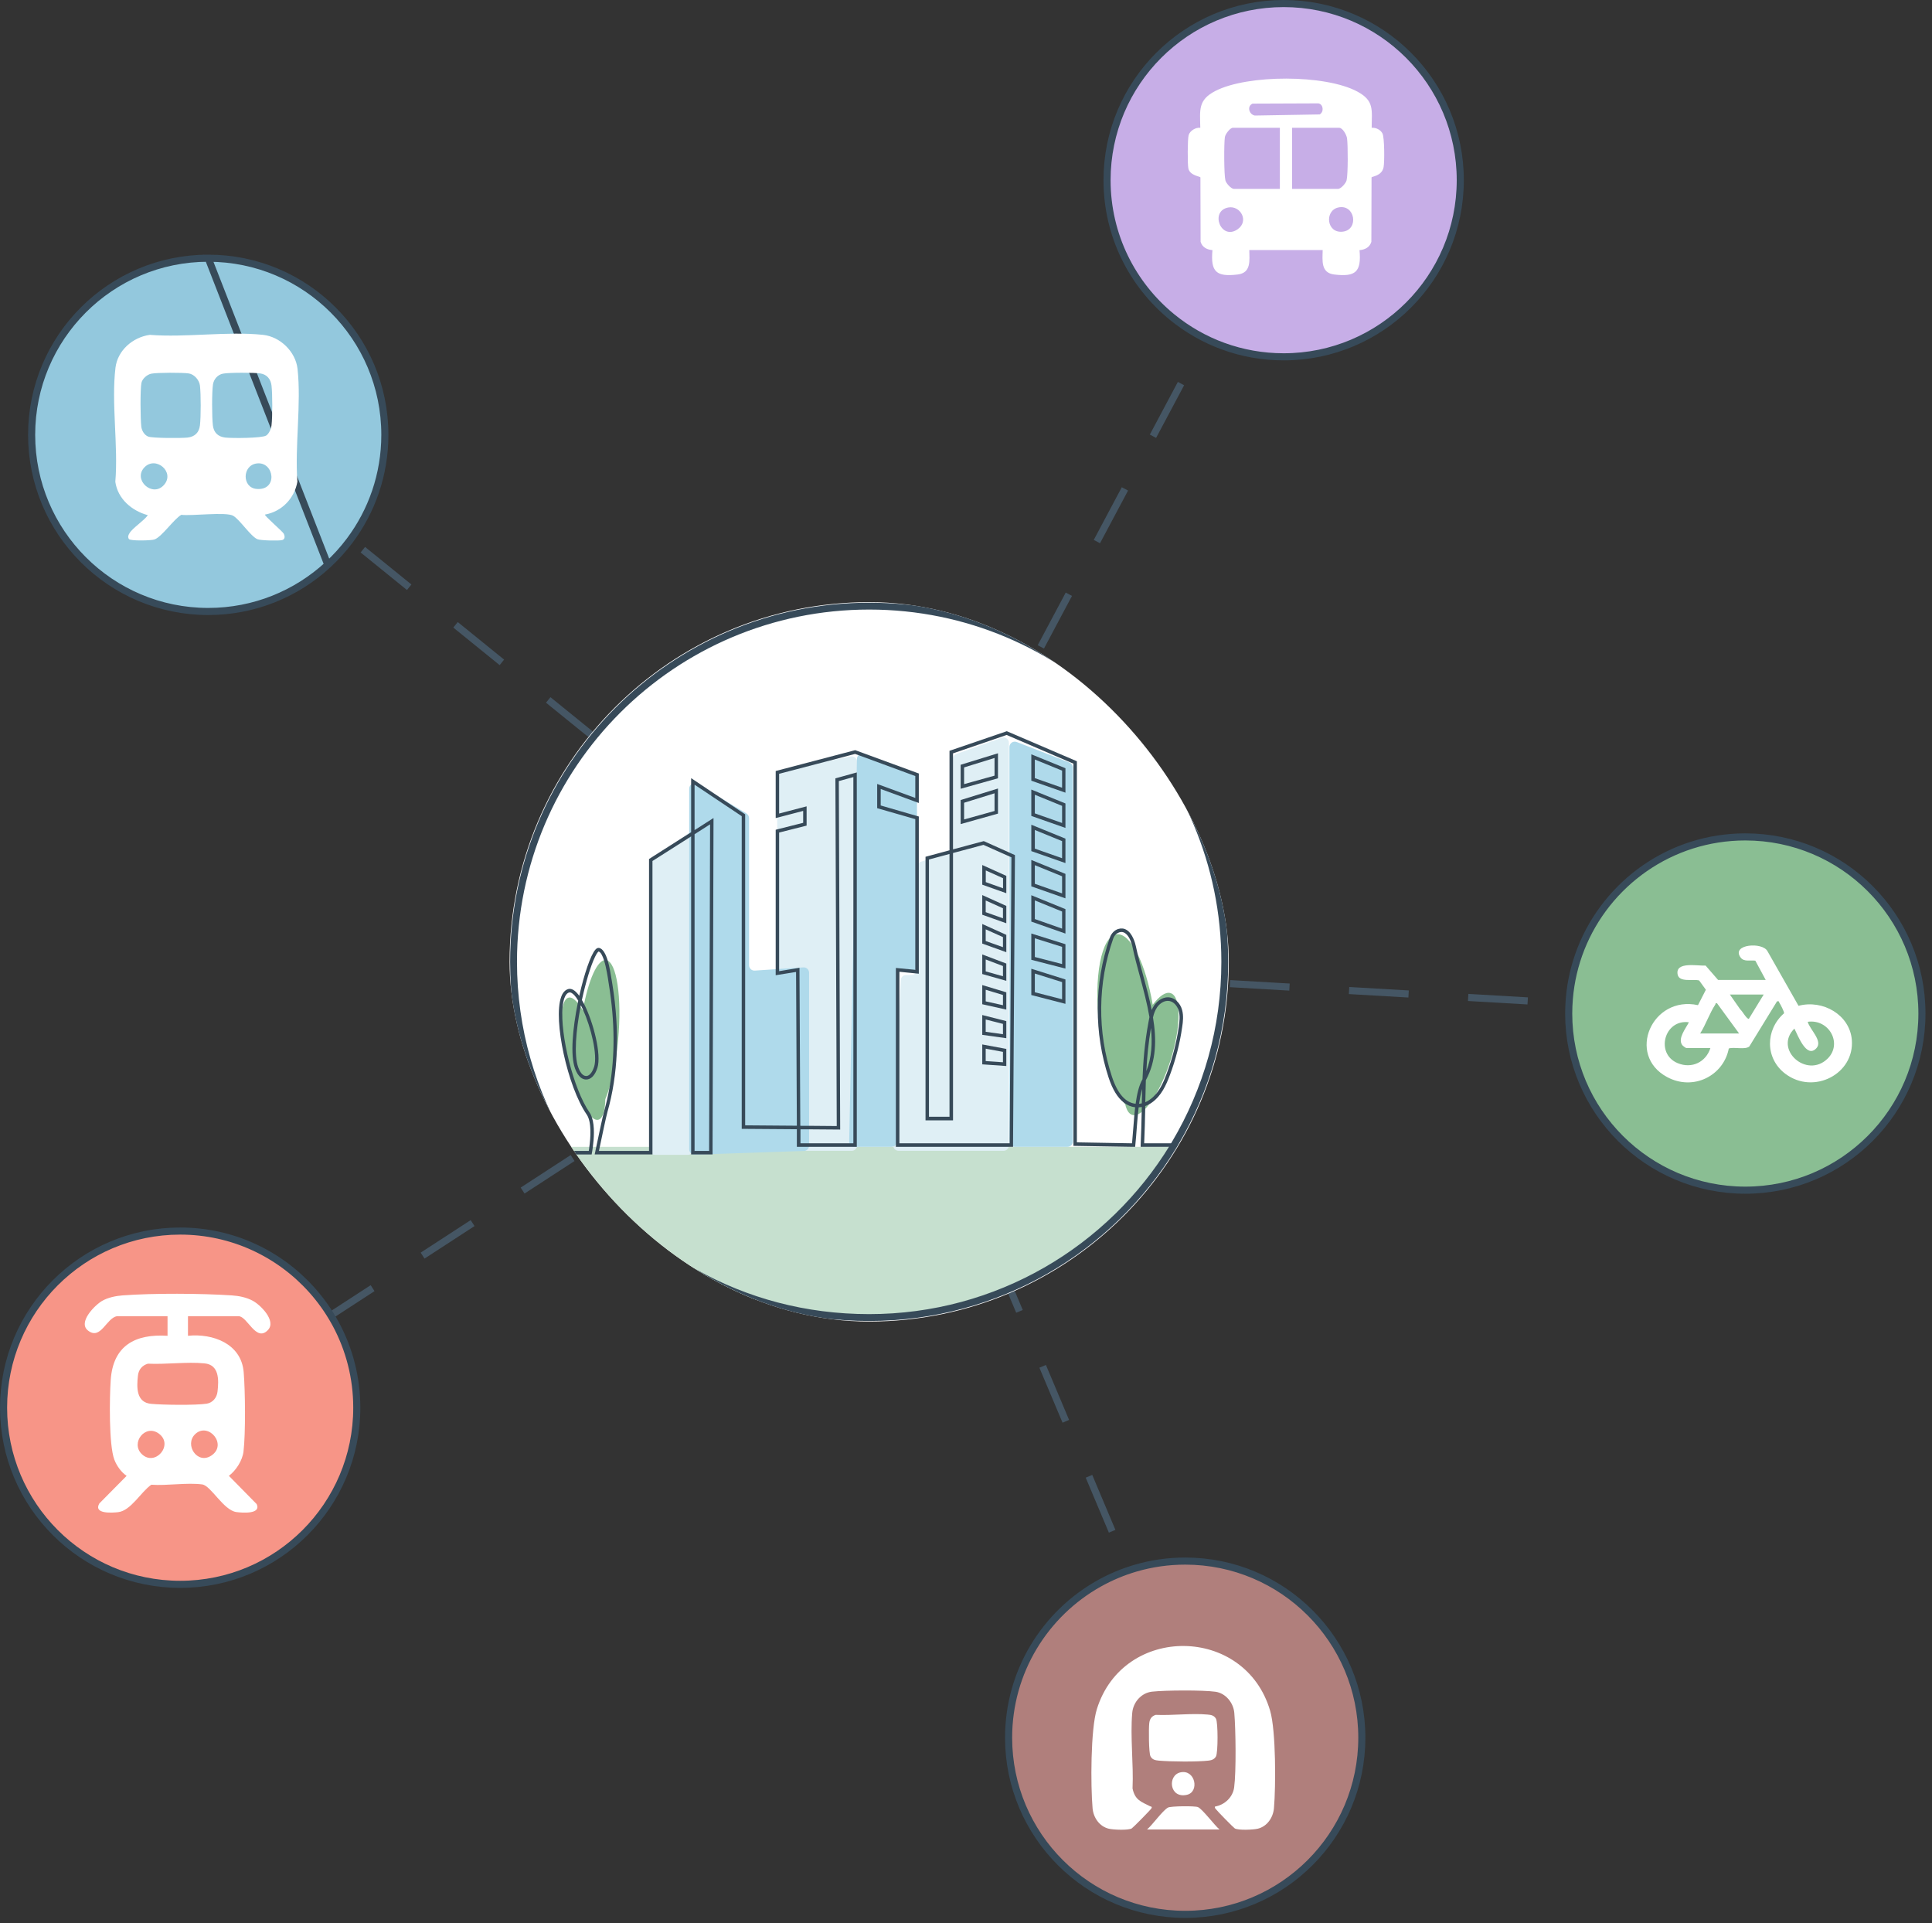
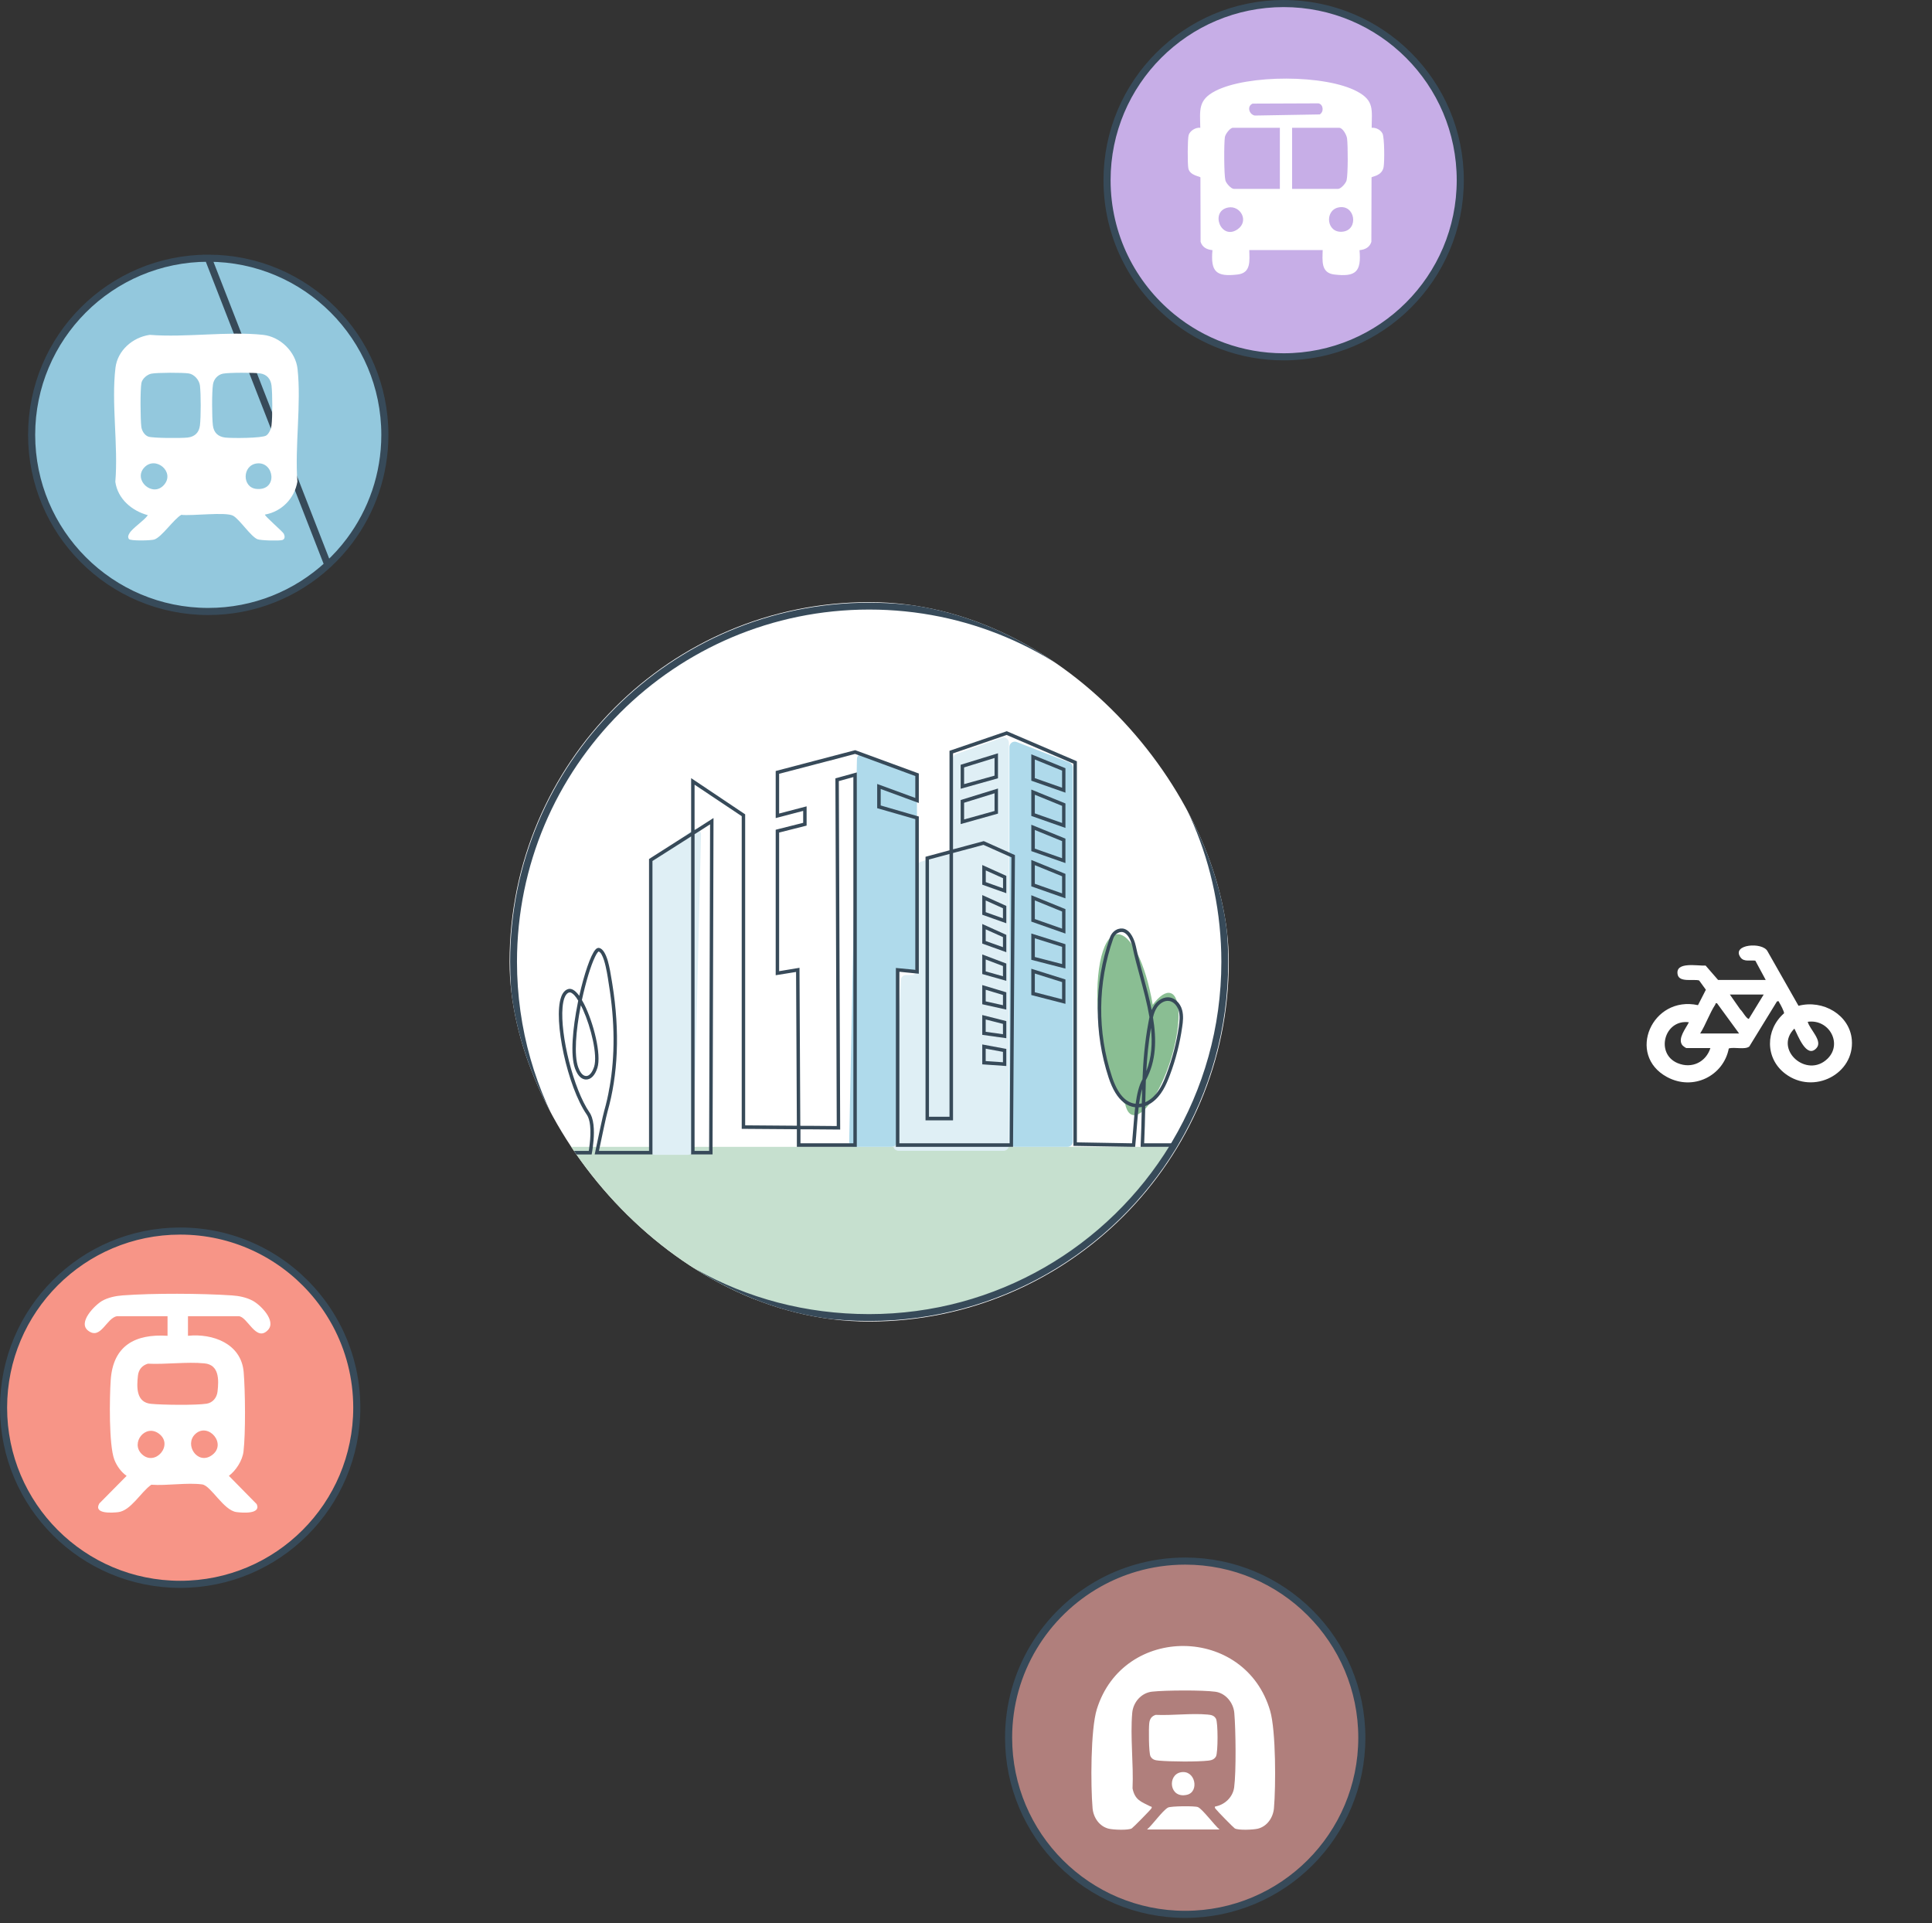
<svg xmlns="http://www.w3.org/2000/svg" width="217" height="216" viewBox="0 0 217 216" fill="none">
  <rect x="0" y="0" width="217" height="216" fill="#333333" stroke="none" />
-   <path d="M135.323 196.662L98.014 108.132M98.014 108.132L20.234 158.721M98.014 108.132L24.661 48.691M98.014 108.132L144.808 20.235M98.014 108.132L196.028 113.824" stroke="#455664" stroke-width="0.797" stroke-linejoin="round" stroke-dasharray="6.7 6.7" />
  <path d="M36.82 63.433L36.82 63.432C37.717 62.608 38.536 61.704 39.267 60.728L39.267 60.728C41.754 57.414 43.227 53.297 43.227 48.834C43.227 37.88 34.346 28.998 23.39 28.997L36.82 63.433ZM36.82 63.433C33.287 66.685 28.571 68.671 23.39 68.671C12.434 68.671 3.553 59.789 3.553 48.834C3.553 37.88 12.433 28.998 23.389 28.997L36.82 63.433Z" fill="#93C8DD" stroke="#374A59" stroke-width="0.797" />
  <path d="M29.762 57.786C29.661 57.914 31.759 59.69 31.881 59.948C32.002 60.207 32.031 60.542 31.713 60.646C31.367 60.757 29.277 60.701 28.923 60.559C28.176 60.261 26.92 58.336 26.19 57.922C25.37 57.457 21.535 57.966 20.365 57.815C19.501 58.314 18.175 60.309 17.332 60.589C16.969 60.71 14.646 60.765 14.477 60.534C14.325 60.276 14.416 60.097 14.554 59.867C14.903 59.284 16.166 58.486 16.607 57.856C14.794 57.367 13.224 56.019 12.953 54.11C13.296 50.057 12.489 45.261 12.97 41.297C13.205 39.356 14.904 37.875 16.826 37.605C20.87 37.926 25.582 37.18 29.545 37.605C31.488 37.813 33.208 39.51 33.419 41.425C33.853 45.365 33.106 50.072 33.402 54.095C33.077 55.96 31.67 57.445 29.765 57.788L29.762 57.786ZM17.005 41.962C16.528 42.057 15.972 42.53 15.883 43.017C15.738 43.804 15.77 47.056 15.871 47.914C15.925 48.361 16.208 48.854 16.643 49.027C17.122 49.217 20.404 49.217 21.068 49.14C21.888 49.044 22.36 48.575 22.457 47.771C22.572 46.821 22.572 44.247 22.457 43.296C22.385 42.688 21.829 42.036 21.204 41.938C20.529 41.832 17.654 41.835 17.006 41.963L17.005 41.962ZM25.044 41.962C24.451 42.08 24.014 42.581 23.923 43.163C23.787 44.032 23.801 46.869 23.91 47.77C24.008 48.579 24.484 49.044 25.299 49.139C26.025 49.224 29.418 49.221 29.9 48.911C30.228 48.7 30.45 48.142 30.496 47.77C30.612 46.823 30.61 44.243 30.496 43.295C30.411 42.581 29.984 42.05 29.241 41.938C28.544 41.834 25.709 41.831 25.045 41.962H25.044ZM16.212 52.495C14.899 53.893 17.14 55.916 18.42 54.457C19.696 53.003 17.474 51.151 16.212 52.495ZM28.85 52.045C27.193 52.245 27.165 54.759 28.811 54.908C31.253 55.128 30.816 51.809 28.85 52.045Z" fill="white" />
-   <path d="M176.266 112.159C176.428 110.195 176.878 108.31 177.571 106.551C180.472 99.192 187.645 93.987 196.032 93.987C206.988 93.987 215.869 102.867 215.869 113.824C215.869 124.78 206.988 133.66 196.032 133.66C185.076 133.66 176.195 124.78 176.195 113.824C176.195 113.264 176.221 112.709 176.266 112.159Z" fill="#8ABE93" stroke="#374A59" stroke-width="0.797" />
  <path d="M198.325 110.053L197.156 107.885C196.612 107.806 195.887 108.046 195.509 107.537C194.391 106.035 198.006 105.74 198.536 106.848L202.006 112.954C204.771 112.23 207.756 113.986 207.994 116.765C208.322 120.595 203.71 122.995 200.52 120.583C198.233 118.853 198.274 115.639 200.381 113.797C200.424 113.639 199.968 112.771 199.849 112.596C199.776 112.49 199.861 112.4 199.592 112.456L196.477 117.529C195.974 117.914 194.804 117.554 194.176 117.747C193.588 120.81 190.195 122.545 187.244 120.955C182.636 118.468 185.555 111.758 190.717 112.881L191.601 111.151L190.845 110.108C190.185 109.928 188.614 110.354 188.432 109.448C188.129 107.944 190.689 108.494 191.571 108.436L192.975 110.053H198.325ZM198.095 111.691H194.298L195.469 113.365C195.702 113.55 196.161 114.425 196.425 114.423L198.095 111.691ZM190.961 116.061H195.333L192.858 112.673C192.629 112.63 192.714 112.73 192.659 112.814C192.022 113.785 191.591 115.062 190.961 116.06V116.061ZM192.112 117.699H189.408C189.343 117.699 189.011 117.452 188.95 117.369C188.403 116.629 189.353 115.494 189.694 114.803C186.926 114.434 185.896 118.335 188.428 119.392C190.045 120.068 191.623 119.248 192.11 117.699H192.112ZM201.545 115.515C199.189 117.845 202.937 121.181 205.273 118.889C206.968 117.226 205.468 114.418 203.042 114.75C203.254 115.6 204.763 116.889 204.025 117.706C202.901 118.952 201.921 116.225 201.543 115.515H201.545Z" fill="white" />
  <path d="M37.608 148.506L37.722 148.712H37.722C39.222 151.503 40.074 154.695 40.074 158.088C40.074 169.044 31.193 177.925 20.237 177.925C9.282 177.925 0.4 169.044 0.4 158.088C0.4 147.133 9.282 138.251 20.237 138.251C26.113 138.251 31.391 140.808 35.024 144.868C36.015 145.976 36.884 147.196 37.608 148.506Z" fill="#F79587" stroke="#374A59" stroke-width="0.797" />
  <path d="M13.139 147.809C11.939 148.026 11.311 150.544 9.886 149.426C8.715 148.507 10.654 146.573 11.455 146.102C12.111 145.716 13.02 145.531 13.772 145.476C17.197 145.22 22.588 145.247 26.03 145.476C26.832 145.528 27.663 145.693 28.377 146.073C29.265 146.546 31.06 148.337 30.1 149.36C28.756 150.795 27.797 147.812 26.789 147.812H21.113V150.013C23.896 149.726 27.096 150.885 27.369 154.086C27.549 156.201 27.593 160.945 27.35 163.008C27.231 164.017 26.511 165.138 25.708 165.74L28.83 168.915C29.361 170.081 27.166 169.893 26.546 169.808C25.106 169.609 23.681 166.837 22.715 166.706C21.008 166.475 18.76 166.869 16.994 166.739C15.835 167.539 14.699 169.657 13.269 169.82C12.624 169.894 10.459 170.053 11.158 168.842L14.223 165.742C13.62 165.337 13.097 164.602 12.839 163.913C12.217 162.247 12.303 156.939 12.434 154.992C12.696 151.095 15.202 149.782 18.818 150.013V147.812H13.141L13.139 147.809ZM16.612 153.146C15.974 153.335 15.576 153.792 15.495 154.473C15.334 155.839 15.312 157.492 16.959 157.654C18.236 157.78 22.006 157.827 23.209 157.639C23.892 157.532 24.352 156.966 24.431 156.291C24.593 154.925 24.615 153.272 22.968 153.11C20.976 152.915 18.641 153.245 16.612 153.146ZM15.925 163.299C17.414 164.741 19.538 162.276 17.86 161.012C16.327 159.857 14.626 162.043 15.925 163.299ZM21.922 161.057C20.681 162.239 22.159 164.504 23.728 163.472C25.607 162.236 23.397 159.649 21.922 161.057Z" fill="white" />
  <path d="M124.342 20.235C124.342 9.28 133.224 0.398 144.18 0.398C155.136 0.398 164.016 9.28 164.016 20.235C164.016 31.191 155.134 40.072 144.177 40.072C141.797 40.072 139.514 39.651 137.399 38.882C135.294 38.116 133.357 37.002 131.652 35.613C127.191 31.976 124.342 26.44 124.342 20.235Z" fill="#C7AEE7" stroke="#374A59" stroke-width="0.797" />
  <path d="M140.317 28.079C140.341 29.267 140.539 30.646 139.015 30.827C136.613 31.113 135.957 30.54 136.182 28.092C135.566 28.034 135.045 27.783 134.85 27.157L134.83 19.927C134.794 19.793 133.658 19.731 133.476 18.922C133.373 18.457 133.379 15.595 133.508 15.17C133.66 14.673 134.301 14.292 134.815 14.349C134.776 12.329 134.551 11.223 136.514 10.213C140.122 8.357 148.855 8.353 152.44 10.275C154.377 11.314 154.078 12.332 154.064 14.349C154.538 14.314 155.06 14.566 155.278 14.989C155.507 15.434 155.517 18.205 155.402 18.783C155.2 19.784 154.087 19.797 154.05 19.928L154.03 27.158C153.836 27.785 153.315 28.035 152.699 28.093C152.924 30.541 152.267 31.114 149.865 30.828C148.34 30.647 148.539 29.269 148.563 28.08H140.317V28.079ZM140.69 11.636C140.025 11.928 140.29 12.856 140.941 12.977L148.228 12.851C148.736 12.549 148.631 11.707 148.083 11.607L140.691 11.636H140.69ZM143.753 14.353H138.463C138.169 14.353 137.63 15.055 137.578 15.39C137.468 16.088 137.474 19.64 137.636 20.258C137.724 20.599 138.283 21.215 138.601 21.215H143.753V14.352V14.353ZM145.127 21.216H150.28C150.598 21.216 151.156 20.599 151.245 20.259C151.416 19.601 151.404 16.286 151.298 15.533C151.244 15.148 150.812 14.353 150.418 14.353H145.127V21.216ZM137.947 23.304C135.849 23.708 137.14 27.059 139.013 25.745C140.329 24.821 139.318 23.04 137.947 23.304ZM150.312 23.302C148.753 23.646 148.977 26.23 150.817 26.017C152.657 25.804 152.211 22.881 150.312 23.302Z" fill="white" />
  <path d="M123.456 177.826C124.745 177.105 126.124 176.524 127.571 176.102L127.571 176.102C129.333 175.59 131.194 175.314 133.122 175.314C144.078 175.314 152.959 184.195 152.959 195.151C152.959 206.106 144.078 214.988 133.122 214.988C122.166 214.988 113.285 206.106 113.285 195.151C113.285 187.706 117.387 181.22 123.456 177.826ZM123.456 177.826L123.262 177.479L123.456 177.826Z" fill="#B07F7C" stroke="#374A59" stroke-width="0.797" />
  <path d="M136.466 202.879C137.532 202.708 138.469 201.846 138.618 200.737C138.857 198.953 138.798 194.222 138.635 192.358C138.535 191.219 137.662 190.147 136.518 189.988C135.085 189.788 130.878 189.815 129.403 189.977C128.195 190.109 127.278 191.154 127.171 192.358C126.934 195.047 127.332 198.118 127.206 200.847C127.479 202.166 128.186 202.343 129.178 202.849C129.266 202.894 129.425 202.861 129.337 203.068C129.276 203.215 127.255 205.255 127.119 205.334C126.721 205.566 125.041 205.493 124.527 205.367C123.486 205.113 122.809 204.125 122.717 203.074C122.495 200.551 122.487 194.219 123.197 191.941C126.181 182.377 139.867 182.529 142.665 192.14C143.315 194.372 143.304 200.624 143.088 203.074C142.995 204.126 142.317 205.113 141.278 205.367C140.764 205.492 139.084 205.565 138.686 205.334C138.549 205.254 136.72 203.39 136.591 203.2C136.517 203.091 136.415 203.073 136.466 202.877V202.879Z" fill="white" />
  <path d="M129.813 192.585C131.683 192.668 133.805 192.382 135.645 192.551C136.037 192.588 136.368 192.644 136.578 193.023C136.811 193.442 136.811 196.831 136.578 197.25C136.404 197.564 136.106 197.679 135.768 197.719C134.492 197.871 131.467 197.843 130.16 197.723C129.768 197.686 129.437 197.63 129.227 197.25C129.017 196.871 129.015 194.102 129.082 193.521C129.136 193.044 129.345 192.725 129.812 192.584L129.813 192.585Z" fill="white" />
  <path d="M136.975 205.458H128.831C129.469 204.916 130.541 203.372 131.178 203C131.482 202.823 134.23 202.795 134.555 202.945C135.084 203.188 136.416 204.992 136.975 205.458Z" fill="white" />
  <path d="M132.616 199.035C134.271 198.711 134.736 201.233 133.322 201.56C131.321 202.023 131.094 199.333 132.616 199.035Z" fill="white" />
  <g clip-path="url(#clip0_9216_132)">
    <rect x="57.234" y="67.622" width="80.782" height="80.791" rx="40.391" fill="white" />
    <path d="M131.752 128.792C124.733 140.29 112.077 147.964 97.626 147.964C83.175 147.964 71.156 140.667 64.047 129.653C63.967 129.528 63.877 129.393 63.796 129.258C63.697 129.106 63.599 128.944 63.5 128.792H131.752Z" fill="#C6E0CF" />
-     <path d="M95.553 84.954L87.78 86.507C87.501 86.561 87.295 86.812 87.295 87.099V108.443C87.295 108.776 87.564 109.045 87.896 109.045H89.386C89.718 109.045 89.988 109.314 89.988 109.646V128.639C89.988 128.971 90.257 129.24 90.589 129.24H95.669C96.001 129.24 96.271 128.971 96.271 128.639V85.546C96.271 85.169 95.921 84.882 95.553 84.954Z" fill="#DFEFF5" />
    <path d="M77.77 93.212L73.175 96.748C73.022 96.865 72.941 97.035 72.941 97.224V129.088C72.941 129.42 73.211 129.689 73.543 129.689H77.286C77.609 129.689 77.878 129.429 77.887 129.106L78.74 93.705C78.749 93.203 78.174 92.906 77.77 93.212Z" fill="#DFEFF5" />
    <path d="M112.518 82.853L107.438 84.666C107.195 84.756 107.034 84.981 107.034 85.232V95.141C107.034 95.401 106.872 95.635 106.621 95.716L103.408 96.784C103.165 96.865 102.995 97.098 102.995 97.358V108.892C102.995 109.224 102.725 109.494 102.393 109.494H101.774C101.451 109.494 101.191 109.745 101.173 110.068L100.329 128.612C100.311 128.953 100.589 129.24 100.93 129.24H112.716C113.048 129.24 113.317 128.971 113.317 128.639V83.419C113.317 83.006 112.904 82.71 112.509 82.853H112.518Z" fill="#DFEFF5" />
    <path d="M102.624 86.901L97.077 84.684C96.682 84.532 96.26 84.81 96.251 85.232L95.381 128.181C95.381 128.522 95.641 128.792 95.982 128.792H100.147C100.479 128.792 100.748 128.522 100.748 128.19V109.646C100.748 109.314 101.018 109.045 101.35 109.045H102.391C102.723 109.045 102.992 108.776 102.992 108.443V87.467C102.992 87.225 102.84 87 102.615 86.91L102.624 86.901Z" fill="#AFDAEB" />
-     <path d="M83.857 91.362L78.328 88.05C77.924 87.808 77.412 88.095 77.412 88.571V129.07C77.412 129.411 77.69 129.68 78.031 129.671L90.292 129.258C90.615 129.249 90.876 128.98 90.876 128.657V109.242C90.876 108.892 90.58 108.614 90.23 108.641L84.781 109C84.431 109.027 84.135 108.749 84.135 108.399V91.883C84.135 91.668 84.027 91.479 83.839 91.362H83.857Z" fill="#AFDAEB" />
    <path d="M120.12 85.636L114.196 83.329C113.801 83.177 113.379 83.464 113.379 83.895V128.19C113.379 128.522 113.648 128.792 113.98 128.792H119.904C120.236 128.792 120.506 128.522 120.506 128.19V86.201C120.506 85.95 120.353 85.735 120.12 85.636Z" fill="#AFDAEB" />
    <path fill-rule="evenodd" clip-rule="evenodd" d="M126.375 123.998C125.1 122.589 123.933 119.205 123.458 115.175C122.82 109.718 123.7 105.131 125.423 104.925C126.976 104.745 128.681 108.174 129.471 112.842C130.207 111.863 130.925 111.352 131.482 111.531C132.676 111.908 132.667 115.274 131.482 119.053C130.288 122.832 128.349 125.578 127.165 125.201C126.788 125.085 126.527 124.654 126.384 124.007L126.375 123.998Z" fill="#8ABE93" />
-     <path fill-rule="evenodd" clip-rule="evenodd" d="M67.978 123.469C68.624 121.952 69.172 119.555 69.423 116.818C69.872 112.025 69.27 108.003 68.076 107.824C67.116 107.68 66.075 110.059 65.465 113.47C64.854 112.428 64.253 111.872 63.795 112.06C62.835 112.437 62.844 115.803 63.795 119.582C64.755 123.361 66.308 126.108 67.269 125.731C67.718 125.551 67.96 124.707 67.987 123.469H67.978Z" fill="#8ABE93" />
    <path d="M112.092 84.595L107.9 85.887V88.58L112.092 87.404V84.586V84.595ZM111.706 87.108L108.286 88.059V86.183L111.706 85.124V87.108Z" fill="#374A59" />
    <path d="M107.9 92.547L112.092 91.371V88.553L107.9 89.846V92.538V92.547ZM108.286 90.151L111.706 89.091V91.075L108.286 92.027V90.151Z" fill="#374A59" />
    <path d="M128.629 124.214C128.772 124.16 128.907 124.097 129.051 124.016C129.158 123.963 129.266 123.9 129.365 123.828C130.46 123.056 130.989 121.826 131.402 120.731C132.057 118.99 132.524 117.168 132.784 115.319C132.874 114.744 132.946 114.071 132.776 113.434C132.668 113.021 132.452 112.671 132.174 112.42C131.959 112.213 131.707 112.079 131.438 112.025C130.693 111.881 129.993 112.375 129.625 112.922C129.517 113.084 129.428 113.254 129.356 113.425C129.104 112.141 128.754 110.849 128.404 109.565C128.189 108.776 127.973 107.968 127.785 107.178C127.713 106.864 127.641 106.559 127.579 106.262C127.507 105.939 127.22 104.835 126.519 104.422C126.232 104.252 125.918 104.225 125.577 104.333C125.164 104.476 124.832 104.817 124.67 105.266C124.652 105.311 124.643 105.347 124.625 105.392C123.755 107.923 123.306 110.58 123.297 113.236V113.263C123.288 115.884 123.692 118.505 124.518 121.019C124.958 122.356 125.532 123.289 126.232 123.819L126.25 123.837C126.627 124.133 127.049 124.295 127.498 124.349C127.462 124.636 127.435 124.932 127.408 125.228C127.363 125.704 127.327 126.198 127.291 126.682C127.246 127.248 127.202 127.831 127.148 128.397L120.954 128.289V85.492L113.083 82.117L106.647 84.317V95.491L103.954 96.218V125.821H107.042V95.796L110.462 94.881L113.325 96.156L113.379 96.183L113.603 96.281L113.406 128.37V128.397H101.019V109.135H101.046L102.823 109.314L103.2 109.35V91.695L103.003 91.641L98.919 90.456V88.607L103.003 90.106L103.2 90.178V86.866L96.056 84.245L87.125 86.587V91.874L87.295 91.829L90.212 91.066V92.404L87.295 93.14L87.125 93.185V109.521L89.413 109.153L89.503 126.422L83.696 126.377V91.452L81.03 89.666L77.628 87.386V93.463L77.422 93.597L76.605 94.109L76.56 94.136L72.898 96.47V129.249H67.27C67.297 129.133 67.324 128.98 67.369 128.792C67.611 127.625 68.087 125.363 68.231 124.869C68.823 122.787 69.173 120.543 69.272 118.182V118.155C69.371 115.741 69.209 113.192 68.778 110.517C68.76 110.445 68.751 110.346 68.733 110.239C68.599 109.386 68.455 108.56 68.266 107.896C68.033 107.124 67.728 106.567 67.315 106.46C67.162 106.424 67.01 106.487 66.866 106.657C66.337 107.259 65.61 109.395 65.062 111.836C64.972 111.711 64.883 111.594 64.793 111.504C64.452 111.136 64.129 110.993 63.824 111.073C63.473 111.172 63.195 111.477 63.025 111.971C62.109 114.538 63.752 122.06 65.897 125.165C66.48 126.009 66.328 127.84 66.193 128.792C66.175 128.989 66.148 129.142 66.13 129.249H63.797C63.877 129.393 63.967 129.528 64.048 129.653H66.453L66.48 129.483C66.489 129.447 66.543 129.186 66.588 128.792C66.705 127.939 66.821 126.476 66.48 125.479C66.409 125.282 66.328 125.094 66.22 124.941C64.398 122.311 62.908 116.19 63.186 113.129C63.222 112.725 63.285 112.384 63.384 112.106C63.518 111.738 63.698 111.522 63.922 111.459C64.12 111.405 64.353 111.603 64.515 111.773C64.658 111.926 64.802 112.132 64.945 112.375C64.927 112.465 64.91 112.563 64.892 112.653C64.326 115.471 64.039 118.505 64.586 119.995C64.945 120.992 65.448 121.216 65.798 121.234C66.364 121.252 66.83 120.776 67.1 119.923C67.566 118.416 66.669 114.852 65.601 112.743C65.52 112.59 65.439 112.438 65.358 112.303C65.789 110.31 66.346 108.461 66.83 107.465C67.064 106.971 67.207 106.873 67.234 106.855C67.477 106.927 67.674 107.33 67.845 107.851C68.105 108.677 68.275 109.799 68.347 110.301C68.365 110.409 68.383 110.508 68.392 110.589C69.065 114.744 69.083 118.604 68.464 122.105C68.464 122.132 68.455 122.149 68.446 122.176C68.302 123.065 68.096 123.927 67.863 124.761C67.71 125.282 67.207 127.661 66.974 128.792C66.902 129.133 66.857 129.366 66.848 129.402L66.794 129.644H73.284V96.694L77.422 94.064L77.628 93.93V129.644H80.034V128.792L80.141 91.865L78.221 93.095L78.014 93.221V88.122L83.31 91.659V126.772L89.503 126.817V128.792H96.235V86.749H96.226L93.83 87.413L93.982 126.458L90.885 126.431H89.988L89.889 126.422L89.799 109.215V108.686L87.744 109.027H87.735L87.511 109.063V93.499L90.598 92.718V90.555L87.511 91.362V86.901L92.968 85.474H92.986L96.038 84.667L96.442 84.81L102.805 87.153V89.612L98.524 88.041V90.761L102.805 91.991V108.91H102.769L100.624 108.704V128.792H113.783V128.756L113.998 96.03L113.379 95.752L113.325 95.725L110.498 94.459L107.042 95.384V84.604L113.065 82.539L120.568 85.762V128.684L126.968 128.792H127.498L127.516 128.612C127.579 128.002 127.632 127.346 127.677 126.709C127.722 126.18 127.758 125.641 127.812 125.12C127.839 124.86 127.866 124.609 127.893 124.358C128.009 124.349 128.126 124.34 128.243 124.313V124.358C128.243 124.519 128.234 124.69 128.234 124.86C128.207 126.045 128.18 127.275 128.117 128.585V128.792H131.752C131.824 128.657 131.905 128.531 131.986 128.397H128.512C128.575 127.032 128.602 125.749 128.629 124.51V124.214ZM65.475 113.371C66.391 115.4 67.136 118.496 66.732 119.798C66.651 120.04 66.364 120.839 65.834 120.839H65.816C65.385 120.821 65.107 120.3 64.945 119.861C64.452 118.487 64.694 115.714 65.206 113.066C65.215 113.012 65.233 112.949 65.242 112.895C65.322 113.048 65.394 113.201 65.475 113.371ZM78.607 93.31L79.755 92.574L79.648 128.792V129.249H78.014V93.687L78.607 93.31ZM89.988 126.826H90.885L94.368 126.853L94.216 87.718L95.849 87.269V128.397H89.907V126.826H89.988ZM106.647 125.417H104.34V96.524L106.647 95.904V125.417ZM129.499 114.242H129.508C129.598 113.838 129.733 113.47 129.948 113.147C130.235 112.707 130.792 112.303 131.366 112.42C131.833 112.518 132.174 112.931 132.345 113.362C132.363 113.425 132.381 113.479 132.399 113.533C132.551 114.098 132.479 114.726 132.408 115.265C132.147 117.078 131.68 118.873 131.034 120.588C130.747 121.369 130.388 122.221 129.805 122.894H129.796C129.607 123.119 129.392 123.325 129.14 123.496C128.979 123.613 128.808 123.711 128.638 123.783C128.656 122.948 128.674 122.132 128.701 121.306C129.885 119.134 129.912 116.719 129.499 114.242ZM128.754 120.291C128.835 118.73 128.988 117.141 129.275 115.436C129.445 117.123 129.356 118.766 128.754 120.291ZM127.552 123.954C126.412 123.837 125.514 122.814 124.886 120.893C123.234 115.875 123.288 110.373 125.038 105.401C125.101 105.23 125.191 105.078 125.317 104.952C125.424 104.844 125.559 104.763 125.703 104.709C125.792 104.683 125.882 104.665 125.963 104.665C126.089 104.665 126.214 104.701 126.331 104.772C126.699 104.988 126.968 105.517 127.112 106.029C127.112 106.029 127.121 106.038 127.121 106.047C127.157 106.146 127.184 106.253 127.202 106.352C127.426 107.438 127.74 108.578 128.036 109.673C128.44 111.19 128.853 112.716 129.104 114.224C129.06 114.421 129.024 114.628 128.988 114.834C128.566 117.105 128.404 119.161 128.324 121.198C128.324 121.198 128.321 121.204 128.315 121.216C127.92 121.907 127.704 122.877 127.552 123.954ZM127.938 123.954C128.027 123.352 128.135 122.787 128.279 122.293C128.279 122.832 128.261 123.37 128.243 123.909C128.144 123.936 128.045 123.945 127.938 123.954Z" fill="#374A59" />
    <path d="M115.836 87.673L119.669 89.02V86.273L115.836 84.711V87.673ZM116.231 85.295L119.292 86.543V88.463L116.231 87.386V85.295Z" fill="#374A59" />
    <path d="M115.836 91.632L119.669 92.978V90.231L115.836 88.67V91.632ZM116.231 89.253L119.292 90.501V92.422L116.231 91.344V89.253Z" fill="#374A59" />
    <path d="M115.836 95.581L119.669 96.927V94.181L115.836 92.619V95.581ZM116.231 93.211L119.292 94.459V96.38L116.231 95.303V93.211Z" fill="#374A59" />
    <path d="M115.836 99.539L119.669 100.886V98.139L115.836 96.577V99.539ZM116.231 97.161L119.292 98.409V100.329L116.231 99.252V97.161Z" fill="#374A59" />
    <path d="M115.836 103.498L119.669 104.844V102.098L115.836 100.536V103.498ZM116.231 101.119L119.292 102.367V104.288L116.231 103.211V101.119Z" fill="#374A59" />
    <path d="M115.836 107.788L119.669 108.775V106.038L115.836 104.835V107.788ZM116.231 105.374L119.292 106.334V108.264L116.231 107.474V105.374Z" fill="#374A59" />
    <path d="M115.836 111.746L119.669 112.734V109.996L115.836 108.793V111.746ZM116.231 109.332L119.292 110.292V112.222L116.231 111.432V109.332Z" fill="#374A59" />
    <path d="M110.326 97.143V99.351L113.028 100.311V98.364L110.326 97.143ZM112.651 99.755L110.721 99.064V97.753L112.66 98.624V99.755H112.651Z" fill="#374A59" />
    <path d="M110.326 102.726L113.028 103.686V101.738L110.326 100.518V102.726ZM110.712 101.128L112.651 101.999V103.13L110.712 102.439V101.128Z" fill="#374A59" />
    <path d="M110.326 105.966L113.028 106.935V104.988L110.326 103.767V105.975V105.966ZM110.712 104.368L112.651 105.239V106.37L110.712 105.679V104.368Z" fill="#374A59" />
    <path d="M110.326 109.386L113.028 110.149V108.21L110.326 107.187V109.395V109.386ZM110.712 107.752L112.651 108.488V109.637L110.712 109.09V107.761V107.752Z" fill="#374A59" />
    <path d="M110.326 112.779L113.028 113.38V111.441L110.326 110.625V112.779ZM110.712 111.154L112.651 111.738V112.887L110.712 112.456V111.154Z" fill="#374A59" />
    <path d="M110.326 116.216L113.028 116.593V114.673L110.326 113.99V116.225V116.216ZM110.712 114.493L112.651 114.987V116.145L110.712 115.875V114.493Z" fill="#374A59" />
    <path d="M110.326 119.529L113.028 119.717V117.796L110.326 117.294V119.52V119.529ZM110.712 117.769L112.651 118.128V119.295L110.712 119.161V117.778V117.769Z" fill="#374A59" />
    <path d="M137.566 108.013C137.566 115.462 135.529 122.428 131.983 128.397C131.902 128.531 131.822 128.657 131.75 128.792C124.731 140.29 112.075 147.964 97.624 147.964C83.173 147.964 71.154 140.667 64.046 129.653C63.965 129.528 63.875 129.393 63.794 129.258C63.695 129.106 63.597 128.944 63.498 128.792C59.809 122.742 57.682 115.624 57.682 108.013C57.682 85.959 75.57 68.07 97.624 68.07C119.677 68.07 137.566 85.959 137.566 108.013Z" stroke="#374A59" stroke-width="0.77" stroke-miterlimit="10" />
  </g>
  <defs>
    <clipPath id="clip0_9216_132">
      <rect x="57.234" y="67.622" width="80.782" height="80.791" rx="40.391" fill="white" />
    </clipPath>
  </defs>
</svg>